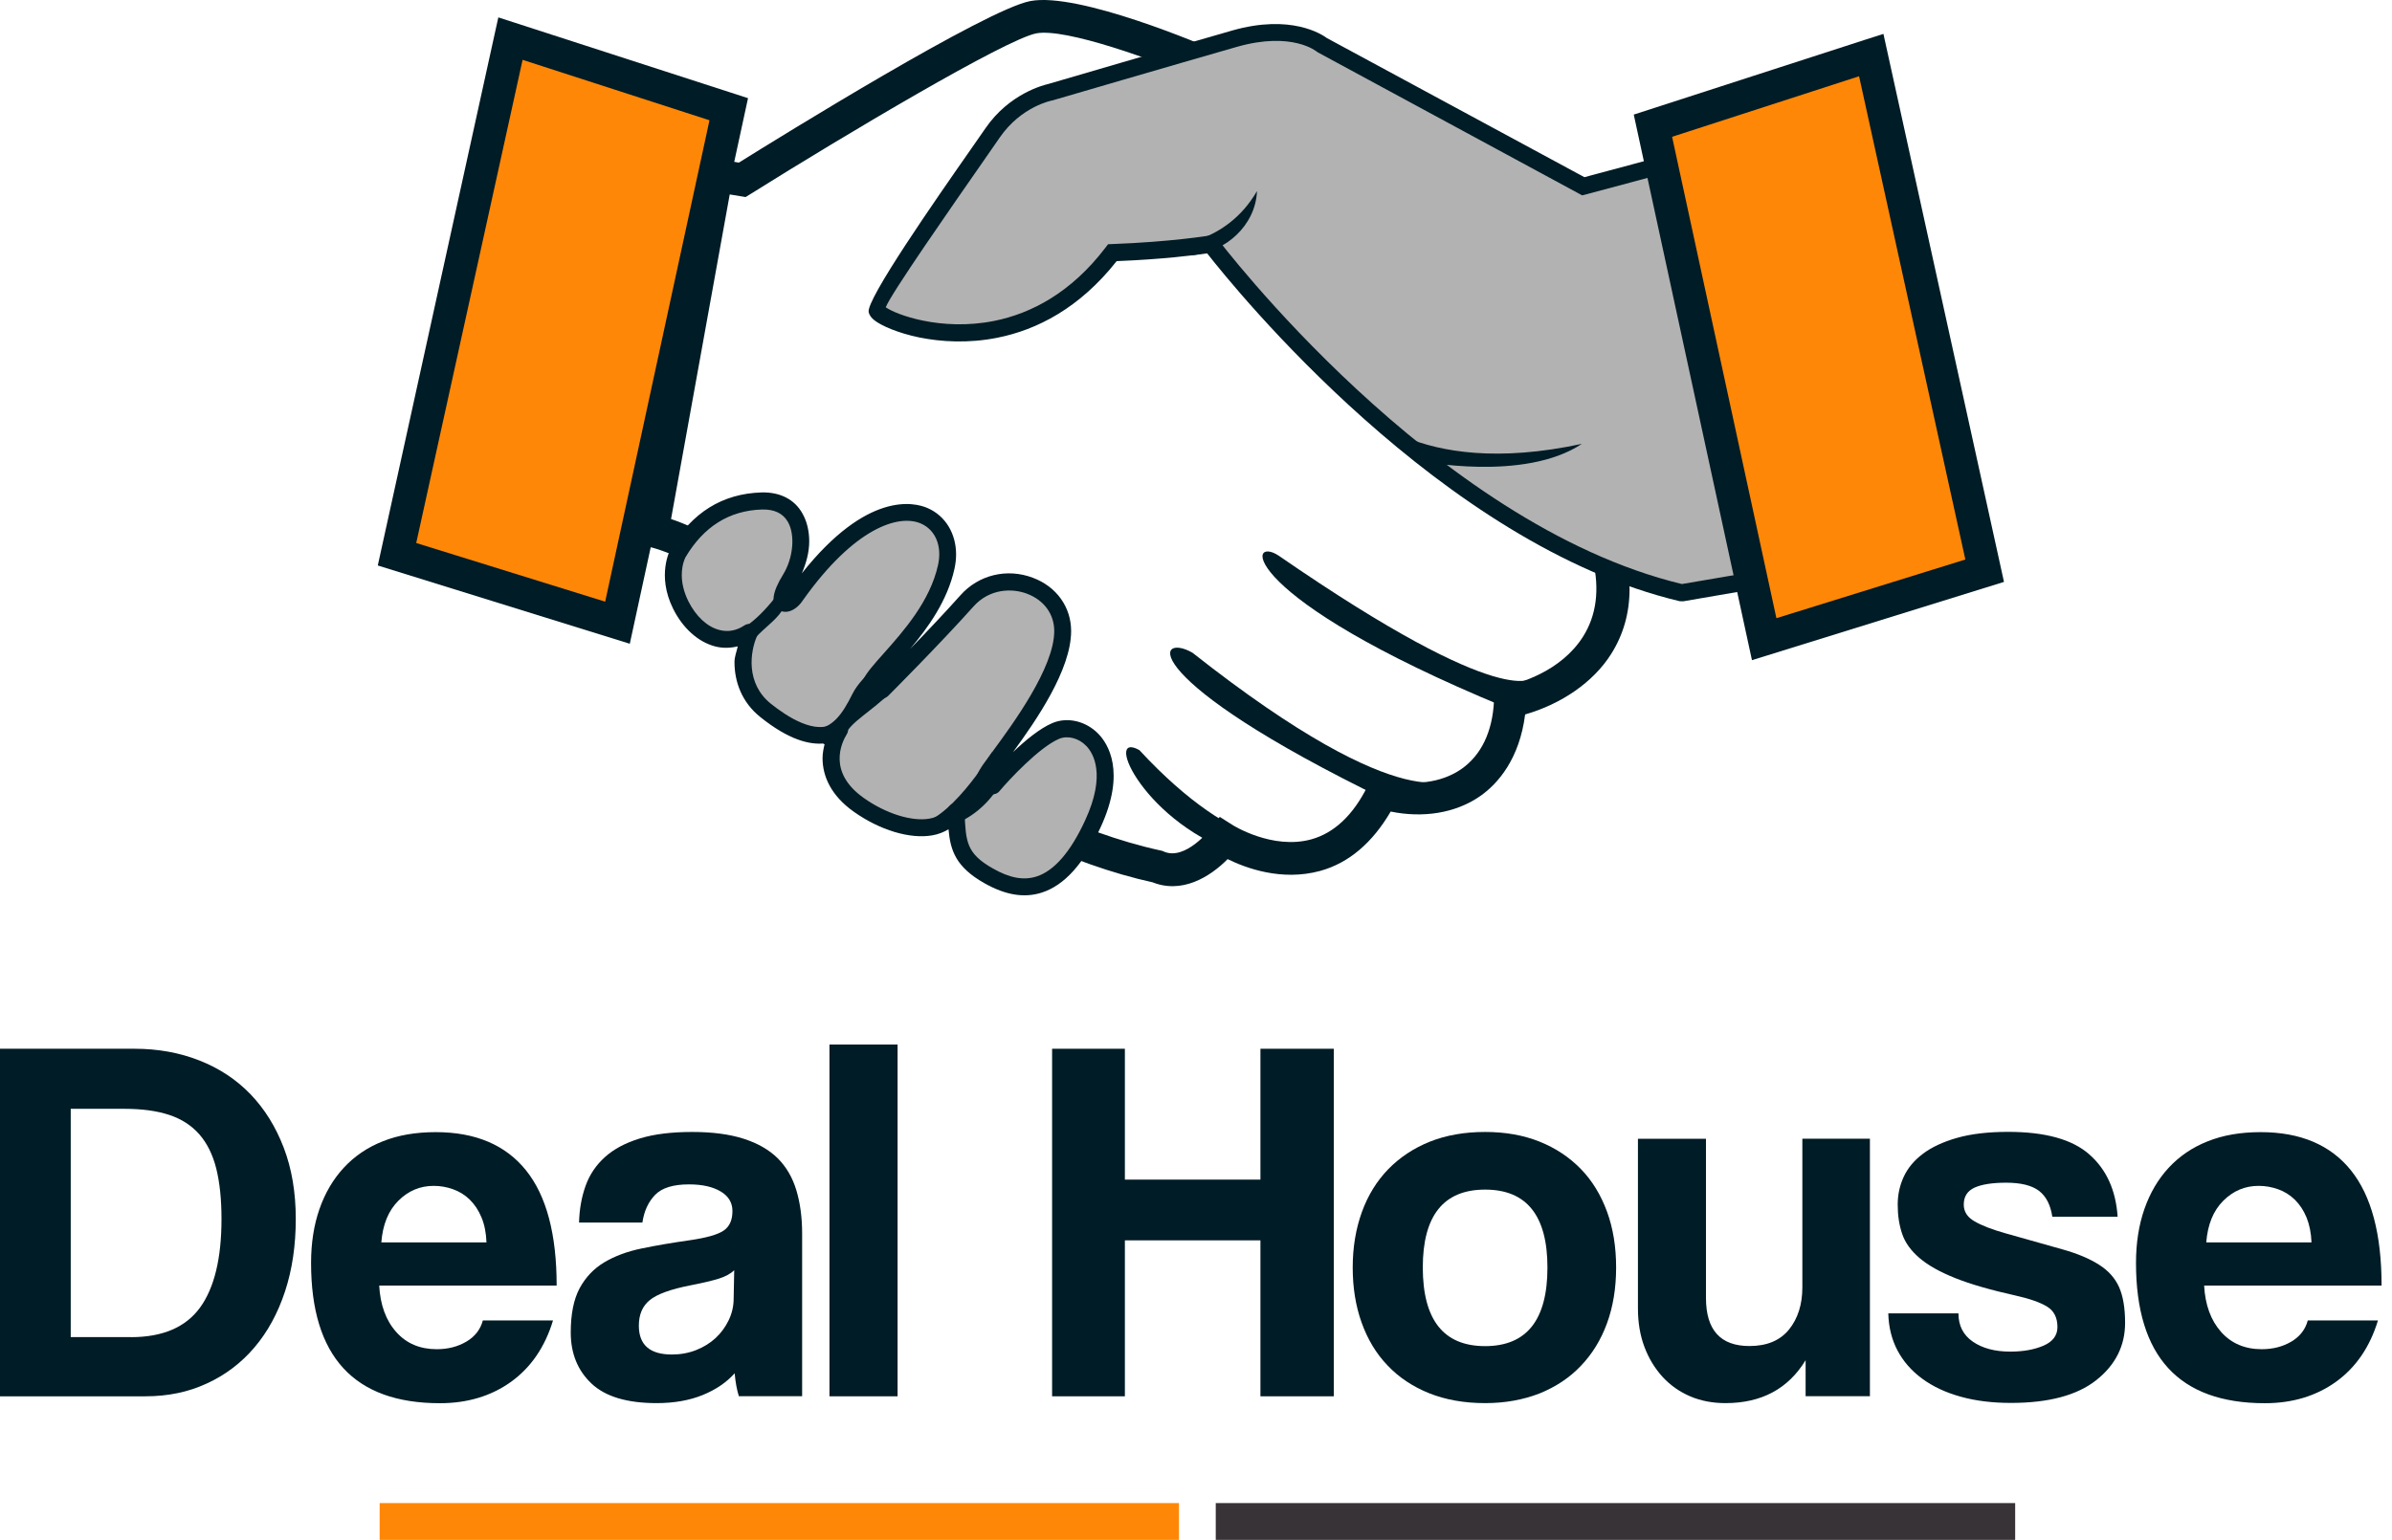
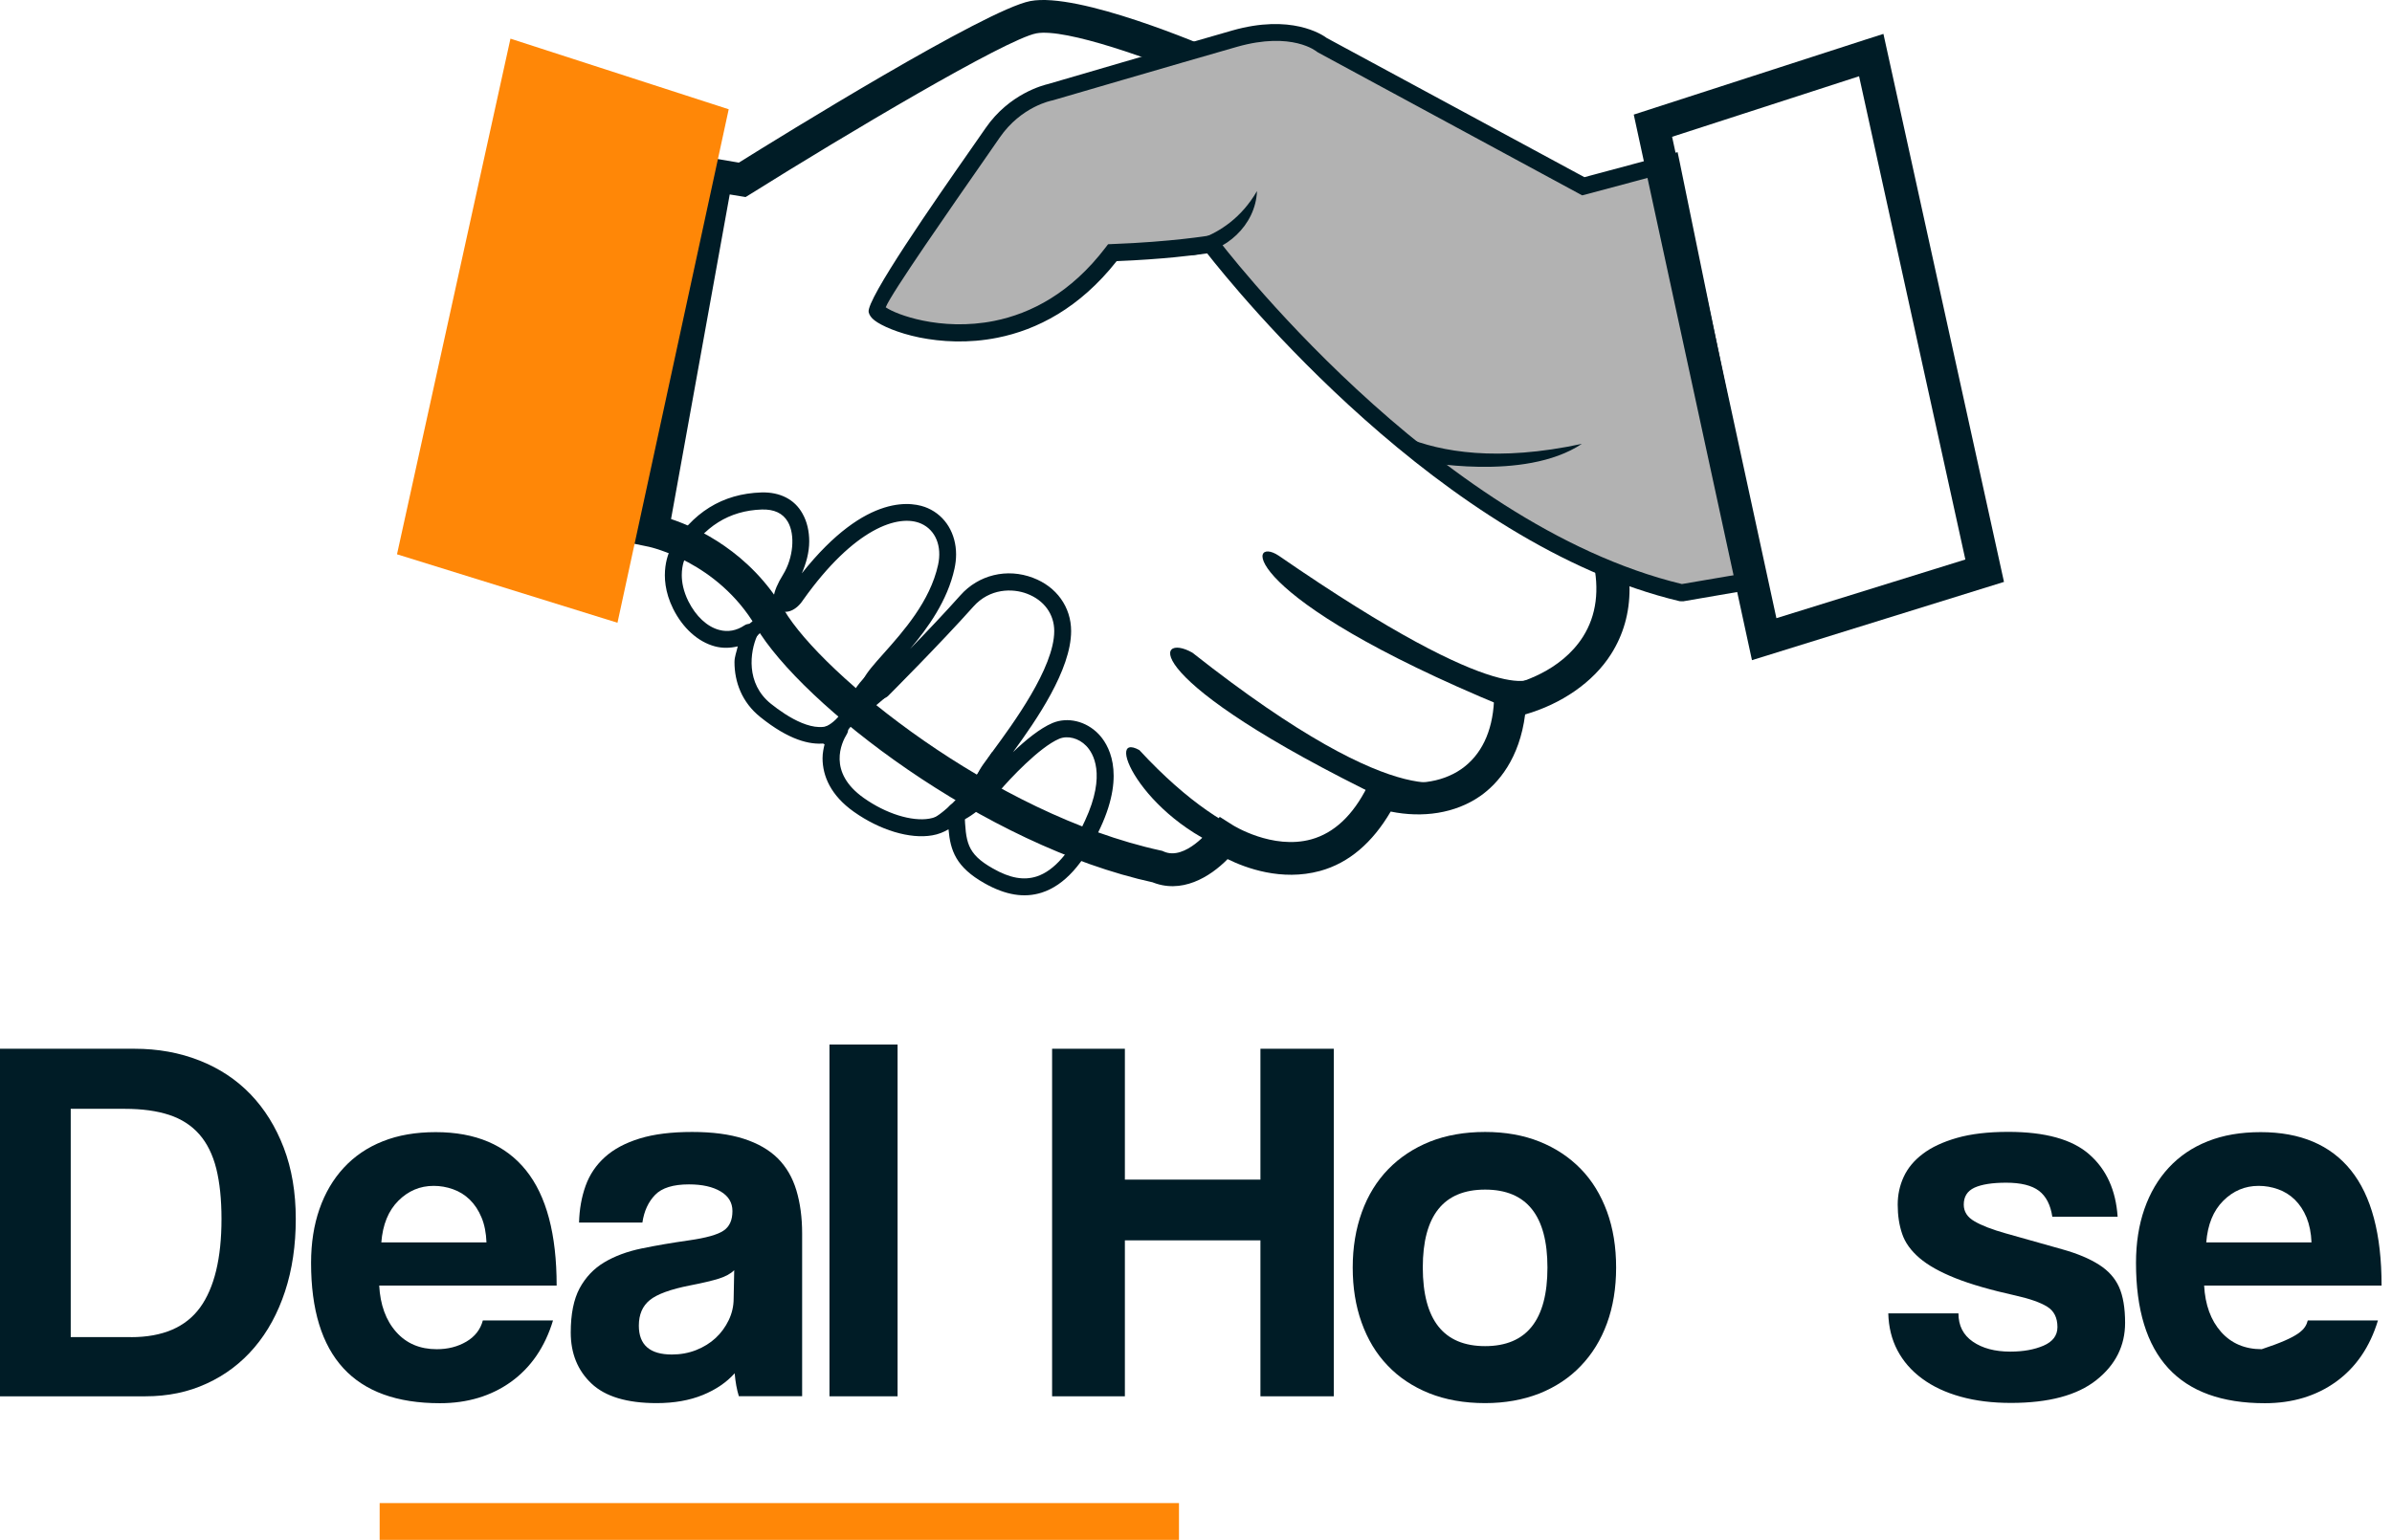
<svg xmlns="http://www.w3.org/2000/svg" width="132" height="85" viewBox="0 0 132 85" fill="none">
  <path d="M56.854 0.059C54.403 0.528 43.055 7.551 40.774 8.977C40.383 8.91 38.812 8.647 38.812 8.647L34.951 30.005L35.821 30.185C35.857 30.195 39.6 31.004 41.716 34.598C44.224 38.861 54.264 46.672 63.681 48.721L63.511 48.664C65.185 49.395 66.776 48.407 67.744 47.423C68.743 47.913 70.715 48.654 72.841 48.077C74.442 47.64 75.74 46.512 76.744 44.798C78.5 45.158 80.297 44.906 81.677 43.948C82.686 43.248 83.855 41.863 84.163 39.438C86.172 38.856 87.922 37.661 88.906 36.106C89.585 35.035 89.925 33.831 89.925 32.512C89.925 31.869 89.843 31.199 89.683 30.504C88.525 25.53 74.582 3.797 66.956 2.767L67.198 2.834C66.41 2.5 59.526 -0.451 56.854 0.059ZM41.438 10.697C46.633 7.443 55.505 2.165 57.189 1.841C58.795 1.537 63.728 3.308 66.462 4.497L66.575 4.549L66.698 4.564C73.16 5.44 86.758 25.989 87.902 30.916C88.283 32.548 88.097 33.969 87.361 35.138C86.135 37.079 83.834 37.708 83.159 37.857L82.48 38.006L82.444 38.701C82.361 40.401 81.733 41.698 80.631 42.46C79.529 43.222 77.964 43.413 76.543 42.959L75.802 42.723L75.457 43.418C74.664 45.004 73.624 45.982 72.362 46.332C70.22 46.924 68.037 45.554 68.017 45.539L67.311 45.091L66.802 45.755C66.786 45.776 65.411 47.526 64.227 47.007L64.145 46.97L64.057 46.95C54.825 44.937 45.351 37.213 43.271 33.676C41.376 30.458 38.467 29.13 37.031 28.651C37.288 27.235 39.991 12.267 40.269 10.733C40.522 10.774 41.145 10.877 41.145 10.877L41.438 10.697Z" fill="#001C26" />
  <path d="M92.216 8.982L87.371 10.28L72.965 2.484C72.965 2.484 71.43 1.187 68.125 2.129C64.819 3.076 57.966 5.079 57.966 5.079C57.966 5.079 56.076 5.435 54.779 7.324C53.481 9.214 48.281 16.535 48.399 17.128C48.518 17.72 56.076 20.907 61.39 13.941C64.696 13.822 66.822 13.467 66.822 13.467C66.822 13.467 78.87 29.413 92.803 32.718L96.938 32.008L92.216 8.982Z" fill="#B2B2B2" />
  <path d="M87.433 9.78L92.098 8.529L92.577 8.4L92.68 8.889L97.401 31.92L97.499 32.399L97.02 32.481L92.886 33.192L92.695 33.187C79.545 30.067 68.13 15.917 66.616 13.987C65.952 14.084 64.145 14.316 61.622 14.414C59.572 17.014 57.214 18.209 55.047 18.641C53.435 18.966 51.931 18.868 50.747 18.631C49.537 18.384 48.631 17.972 48.266 17.689C48.08 17.55 47.972 17.39 47.936 17.23C47.797 16.53 51.597 11.072 53.564 8.256C53.96 7.684 54.295 7.206 54.388 7.072C55.7 5.167 57.585 4.698 57.848 4.636C58.198 4.533 64.809 2.597 67.991 1.686C71.235 0.759 72.949 1.897 73.217 2.098L87.433 9.78ZM91.856 9.569L87.495 10.738L87.315 10.784L87.15 10.697L72.743 2.901L72.671 2.855C72.666 2.85 71.322 1.712 68.254 2.587C64.907 3.545 58.12 5.532 58.1 5.537L58.054 5.548C58.048 5.548 56.354 5.867 55.165 7.597C54.866 8.035 54.63 8.374 54.341 8.786C52.549 11.361 49.151 16.232 48.878 16.963C49.192 17.179 49.929 17.493 50.938 17.699C52.019 17.92 53.394 18.008 54.866 17.714C56.885 17.308 59.099 16.175 61.014 13.657L61.148 13.482L61.369 13.472C64.639 13.353 66.735 13.003 66.74 13.003L67.018 12.957L67.188 13.183C67.224 13.23 79.082 28.924 92.814 32.239L96.371 31.632L91.856 9.569Z" fill="#001C26" />
-   <path d="M103.261 3.04L91.217 6.938L97.355 35.282L109.522 31.503L103.261 3.04Z" fill="#FF8707" />
  <path d="M102.983 2.175L90.157 6.325L96.68 36.441L110.588 32.121L103.935 1.871L102.983 2.175ZM102.591 4.209C102.978 5.975 108.132 29.402 108.456 30.885C107.184 31.282 99.528 33.66 98.029 34.124C97.648 32.373 92.587 9.008 92.273 7.551C93.524 7.144 101.093 4.693 102.591 4.209Z" fill="#001C26" />
  <path d="M21.908 30.597L34.075 34.376L40.213 6.032L28.169 2.134L21.908 30.597Z" fill="#FF8707" />
-   <path d="M27.284 1.938L20.848 31.215L34.755 35.535L41.279 5.419L27.5 0.96L27.284 1.938ZM28.839 3.303C30.337 3.787 37.906 6.238 39.152 6.639C38.838 8.101 33.777 31.462 33.396 33.212C31.902 32.749 24.246 30.37 22.969 29.974C23.299 28.496 28.453 5.069 28.839 3.303Z" fill="#001C26" />
-   <path d="M37.417 30.525C37.417 30.525 36.737 31.735 37.566 33.398C38.395 35.061 39.981 35.813 41.34 34.907C40.81 36.117 40.738 38.001 42.246 39.211C43.755 40.421 45.269 41.024 46.324 40.267C45.568 41.477 45.568 43.14 47.38 44.422C49.192 45.709 51.684 46.312 52.745 44.798C52.822 46.461 52.822 47.367 54.557 48.35C56.293 49.334 58.409 49.56 60.298 45.483C62.188 41.405 59.696 39.742 58.26 40.344C56.823 40.946 54.784 43.366 54.784 43.366C54.784 43.366 53.801 43.67 54.635 42.46C55.464 41.25 58.641 37.399 58.641 34.83C58.641 32.26 55.165 31.127 53.353 33.166C51.54 35.205 48.667 38.073 48.667 38.073C48.667 38.073 47.534 38.753 48.065 37.697C48.595 36.642 51.54 34.371 52.22 31.277C52.9 28.182 48.899 25.84 43.91 32.863C43.456 33.542 42.622 33.542 43.606 31.956C44.589 30.371 44.512 27.575 42.02 27.652C39.533 27.734 38.174 29.243 37.417 30.525Z" fill="#B2B2B2" />
  <path d="M42.015 27.183C39.868 27.25 38.189 28.29 37.015 30.288C37.015 30.288 37.01 30.293 37.01 30.298C36.979 30.355 36.222 31.745 37.149 33.609C37.685 34.68 38.524 35.432 39.451 35.679C39.878 35.792 40.3 35.777 40.712 35.679C40.65 35.972 40.532 36.245 40.532 36.549C40.532 37.641 40.939 38.768 41.958 39.582C43.529 40.843 44.677 41.126 45.516 41.034C45.449 41.296 45.392 41.569 45.392 41.852C45.392 42.841 45.851 43.912 47.117 44.808C48.554 45.827 50.217 46.327 51.448 46.111C51.782 46.054 52.076 45.935 52.343 45.776C52.446 46.965 52.761 47.871 54.331 48.757C55.489 49.411 56.519 49.581 57.487 49.272C58.738 48.87 59.799 47.691 60.731 45.678C62.157 42.599 61.127 41.039 60.618 40.514C59.933 39.803 58.913 39.561 58.079 39.911C57.384 40.205 56.581 40.869 55.901 41.518C57.194 39.752 59.109 36.971 59.109 34.834C59.109 33.511 58.306 32.384 57.003 31.895C55.572 31.349 54.001 31.73 52.997 32.862C52.173 33.789 51.123 34.896 50.222 35.823C51.2 34.665 52.287 33.161 52.673 31.39C52.73 31.122 52.761 30.865 52.761 30.607C52.761 29.464 52.184 28.481 51.195 28.048C50.454 27.719 47.854 27.106 44.249 31.647C44.481 31.107 44.656 30.504 44.656 29.886C44.656 29.341 44.543 28.8 44.28 28.342C43.848 27.564 43.039 27.152 42.015 27.183ZM42.041 28.125C42.72 28.105 43.204 28.331 43.477 28.805C43.894 29.526 43.776 30.803 43.215 31.714C42.597 32.713 42.519 33.372 42.988 33.671C43.379 33.923 43.941 33.697 44.311 33.13C47.143 29.14 49.594 28.357 50.83 28.903C51.628 29.258 51.993 30.149 51.767 31.179C51.324 33.202 49.841 34.86 48.76 36.075C48.245 36.652 47.838 37.11 47.648 37.491C47.555 37.677 47.272 38.248 47.653 38.603C47.998 38.923 48.533 38.717 48.919 38.485C48.95 38.464 48.981 38.444 49.012 38.413C49.043 38.382 51.911 35.509 53.713 33.486C54.614 32.471 55.876 32.466 56.679 32.775C57.616 33.13 58.177 33.903 58.177 34.834C58.177 36.863 55.881 39.978 54.779 41.477L54.254 42.197C53.955 42.63 53.656 43.176 53.965 43.598C54.197 43.912 54.614 43.917 54.933 43.819C55.021 43.794 55.098 43.742 55.155 43.67C55.7 43.021 57.364 41.24 58.45 40.781C58.919 40.586 59.531 40.745 59.943 41.173C60.319 41.559 61.06 42.738 59.881 45.287C59.078 47.027 58.177 48.067 57.204 48.381C56.493 48.608 55.731 48.474 54.8 47.944C53.327 47.115 53.301 46.466 53.229 44.895L53.224 44.782C53.214 44.581 53.08 44.406 52.884 44.35C52.688 44.293 52.483 44.365 52.364 44.535C52.117 44.885 51.757 45.106 51.288 45.189C50.31 45.359 48.883 44.911 47.663 44.046C45.65 42.62 46.443 40.992 46.731 40.524C46.85 40.334 46.819 40.086 46.654 39.932C46.489 39.777 46.237 39.762 46.057 39.891C45.042 40.617 43.42 39.551 42.545 38.851C41.134 37.723 41.397 35.962 41.778 35.102C41.86 34.912 41.809 34.685 41.649 34.551C41.49 34.417 41.258 34.402 41.083 34.52C40.64 34.814 40.172 34.901 39.693 34.773C39.023 34.598 38.405 34.021 37.988 33.192C37.71 32.631 37.623 32.136 37.623 31.745C37.623 31.158 37.808 30.798 37.824 30.767C38.828 29.068 40.244 28.182 42.041 28.125ZM40.877 34.907C40.877 34.84 40.887 34.778 40.918 34.716C40.887 34.778 40.898 34.85 40.877 34.907Z" fill="#001C26" />
  <path d="M80.24 42.877C80.24 42.877 77.784 45.482 65.803 36.029C63.717 34.84 62.677 37.445 76.445 44.138L80.24 42.877Z" fill="#001C26" />
  <path d="M84.632 37.373C84.632 37.373 83.293 39.458 70.565 30.674C68.779 29.485 68.259 32.909 82.995 39.01L84.632 37.373Z" fill="#001C26" />
  <path d="M71.863 46.615C71.863 46.615 68.387 47.372 62.873 41.404C60.834 40.272 63.177 45.56 68.614 47.223L71.863 46.615Z" fill="#001C26" />
  <path d="M64.572 13.534C64.572 13.534 67.636 13.534 69.366 10.547C69.288 12.437 67.636 13.93 65.751 14.085L64.572 13.534Z" fill="#001C26" />
  <path d="M39.173 34.999C39.173 34.999 40.743 35.941 43.261 32.327C43.889 33.897 42.082 34.448 41.371 35.627L39.173 34.999Z" fill="#001C26" />
  <path d="M49.239 36.101C49.239 36.101 47.586 37.203 47.04 38.305C46.489 39.407 45.938 40.272 44.759 40.272C45.073 41.059 46.33 41.528 46.33 41.528C46.33 41.528 46.252 40.663 47.272 39.798C48.296 38.933 49.239 38.382 49.79 37.28L49.239 36.101Z" fill="#001C26" />
  <path d="M54.743 41.523C54.743 41.523 52.307 45.611 50.341 45.534C52.23 46.245 54.506 44.906 55.453 42.784L54.743 41.523Z" fill="#001C26" />
  <path d="M74.793 22.261C74.793 22.261 77.975 26.509 87.294 24.501C84.107 26.622 78.33 25.443 78.33 25.443L74.793 22.261Z" fill="#001C26" />
-   <path d="M111.205 82.971H67.09V85H111.205V82.971Z" fill="#383336" />
  <path fill-rule="evenodd" clip-rule="evenodd" d="M20.951 85H65.061V84.995V84.99V84.98V84.964V84.949V84.933V84.913V84.892V84.866V84.841V84.815V84.784V84.753V84.717V84.686V84.65V84.609V84.573V84.531V84.49V84.449V84.403V84.362V84.315V84.269V84.223V84.176V84.13V84.084V84.037V83.986V83.939V83.893V83.847V83.8V83.749V83.703V83.661V83.615V83.569V83.528V83.486V83.445V83.404V83.363V83.327V83.291V83.255V83.224V83.188V83.162V83.131V83.105V83.08V83.059V83.038V83.023V83.007V82.997V82.987V82.977V82.971H20.951V85Z" fill="#FF8707" />
  <path d="M0 77.076V57.891H7.425C8.712 57.891 9.912 58.107 11.008 58.54C12.105 58.972 13.047 59.595 13.825 60.404C14.602 61.212 15.215 62.196 15.658 63.354C16.101 64.513 16.322 65.82 16.322 67.283C16.322 68.745 16.126 70.079 15.73 71.283C15.333 72.488 14.772 73.518 14.041 74.378C13.31 75.238 12.434 75.902 11.41 76.37C10.39 76.844 9.263 77.076 8.027 77.076H0ZM7.224 73.811C8.974 73.811 10.246 73.266 11.039 72.179C11.827 71.093 12.223 69.461 12.223 67.283C12.223 66.207 12.126 65.28 11.935 64.507C11.739 63.735 11.431 63.107 10.998 62.613C10.566 62.123 10.009 61.763 9.335 61.542C8.66 61.32 7.842 61.207 6.879 61.207H3.903V73.806H7.224V73.811Z" fill="#001C26" />
  <path d="M20.925 70.949C20.982 72.03 21.296 72.885 21.862 73.523C22.428 74.162 23.175 74.476 24.102 74.476C24.72 74.476 25.26 74.337 25.734 74.059C26.208 73.781 26.512 73.389 26.645 72.89H30.517C30.075 74.352 29.302 75.48 28.206 76.273C27.109 77.061 25.796 77.457 24.277 77.457C19.54 77.457 17.166 74.877 17.166 69.713C17.166 68.616 17.321 67.623 17.63 66.737C17.939 65.851 18.387 65.089 18.974 64.456C19.561 63.823 20.276 63.334 21.126 62.999C21.975 62.659 22.948 62.494 24.045 62.494C26.239 62.494 27.902 63.2 29.029 64.605C30.157 66.011 30.718 68.132 30.718 70.964H20.925M26.846 68.58C26.826 68.06 26.738 67.602 26.573 67.206C26.409 66.809 26.192 66.485 25.925 66.222C25.657 65.96 25.348 65.769 24.998 65.645C24.653 65.522 24.297 65.46 23.932 65.46C23.18 65.46 22.531 65.733 21.98 66.284C21.43 66.835 21.121 67.597 21.043 68.58H26.846Z" fill="#001C26" />
  <path d="M40.774 77.076C40.661 76.71 40.583 76.288 40.542 75.804C40.099 76.303 39.513 76.705 38.781 77.004C38.05 77.302 37.201 77.452 36.238 77.452C34.6 77.452 33.401 77.091 32.639 76.37C31.877 75.65 31.496 74.707 31.496 73.554C31.496 72.534 31.66 71.721 31.985 71.113C32.314 70.506 32.767 70.027 33.344 69.682C33.921 69.337 34.611 69.08 35.409 68.915C36.207 68.75 37.082 68.601 38.024 68.467C38.967 68.333 39.605 68.153 39.929 67.931C40.259 67.71 40.419 67.35 40.419 66.85C40.419 66.387 40.202 66.026 39.77 65.769C39.337 65.511 38.756 65.378 38.019 65.378C37.154 65.378 36.531 65.568 36.155 65.954C35.779 66.34 35.543 66.85 35.45 67.484H31.954C31.974 66.752 32.093 66.078 32.314 65.46C32.536 64.842 32.891 64.312 33.385 63.869C33.874 63.426 34.518 63.086 35.306 62.844C36.094 62.602 37.056 62.484 38.194 62.484C39.312 62.484 40.259 62.608 41.042 62.86C41.824 63.112 42.447 63.472 42.921 63.941C43.395 64.415 43.734 65.002 43.946 65.702C44.157 66.407 44.265 67.2 44.265 68.086V77.071H40.774M40.517 70.115C40.321 70.31 40.043 70.46 39.677 70.578C39.312 70.691 38.781 70.82 38.086 70.954C37.005 71.165 36.264 71.438 35.862 71.762C35.455 72.092 35.254 72.56 35.254 73.178C35.254 74.239 35.862 74.769 37.077 74.769C37.556 74.769 38.004 74.687 38.421 74.522C38.833 74.357 39.193 74.136 39.492 73.858C39.791 73.58 40.032 73.25 40.213 72.874C40.393 72.499 40.486 72.102 40.486 71.675L40.517 70.115Z" fill="#001C26" />
  <path d="M49.532 57.659H45.773V77.076H49.532V57.659Z" fill="#001C26" />
  <path d="M69.556 77.076V68.467H62.075V77.076H58.059V57.891H62.075V65.115H69.556V57.891H73.603V77.076H69.556Z" fill="#001C26" />
  <path d="M81.955 77.452C80.796 77.452 79.766 77.266 78.865 76.906C77.959 76.54 77.192 76.031 76.569 75.371C75.941 74.718 75.467 73.925 75.138 73.003C74.808 72.081 74.648 71.067 74.648 69.97C74.648 68.853 74.818 67.834 75.153 66.907C75.488 65.98 75.977 65.192 76.61 64.538C77.249 63.884 78.011 63.38 78.906 63.019C79.802 62.664 80.817 62.484 81.955 62.484C83.072 62.484 84.076 62.664 84.962 63.019C85.847 63.375 86.604 63.879 87.232 64.523C87.86 65.166 88.339 65.954 88.679 66.876C89.019 67.803 89.184 68.832 89.184 69.97C89.184 71.108 89.014 72.133 88.679 73.049C88.344 73.966 87.86 74.749 87.232 75.402C86.609 76.056 85.847 76.561 84.951 76.921C84.05 77.272 83.051 77.452 81.955 77.452ZM81.955 74.306C84.246 74.306 85.394 72.859 85.394 69.97C85.394 67.102 84.246 65.666 81.955 65.666C79.663 65.666 78.515 67.102 78.515 69.97C78.52 72.859 79.663 74.306 81.955 74.306Z" fill="#001C26" />
-   <path d="M99.641 77.076V75.083C98.678 76.664 97.206 77.452 95.218 77.452C94.508 77.452 93.854 77.328 93.267 77.076C92.68 76.824 92.175 76.468 91.748 76.005C91.326 75.542 90.991 74.996 90.749 74.357C90.507 73.719 90.388 73.008 90.388 72.221V62.86H94.142V71.644C94.142 73.415 94.94 74.301 96.541 74.301C97.504 74.301 98.23 73.997 98.725 73.389C99.214 72.782 99.461 72.004 99.461 71.062V62.855H103.189V77.071H99.641" fill="#001C26" />
  <path d="M113.255 67.164C113.157 66.51 112.91 66.031 112.518 65.733C112.122 65.434 111.519 65.285 110.711 65.285C109.939 65.285 109.357 65.378 108.96 65.558C108.564 65.743 108.368 66.052 108.368 66.495C108.368 66.881 108.564 67.19 108.96 67.416C109.357 67.648 109.928 67.87 110.68 68.081C111.916 68.426 112.951 68.724 113.8 68.961C114.65 69.198 115.324 69.486 115.839 69.816C116.354 70.145 116.715 70.552 116.936 71.041C117.157 71.536 117.271 72.195 117.271 73.019C117.271 74.29 116.74 75.346 115.68 76.185C114.619 77.024 113.049 77.441 110.969 77.441C109.949 77.441 109.022 77.328 108.193 77.096C107.364 76.865 106.659 76.535 106.067 76.097C105.48 75.665 105.027 75.145 104.707 74.537C104.388 73.93 104.223 73.25 104.203 72.499H108.075C108.075 73.173 108.337 73.693 108.868 74.059C109.398 74.424 110.088 74.609 110.932 74.609C111.648 74.609 112.256 74.501 112.771 74.28C113.28 74.059 113.538 73.719 113.538 73.255C113.538 72.735 113.347 72.359 112.971 72.128C112.596 71.896 112.024 71.695 111.252 71.52C109.867 71.211 108.749 70.892 107.9 70.552C107.05 70.212 106.391 69.842 105.923 69.44C105.449 69.033 105.13 68.591 104.97 68.112C104.805 67.633 104.723 67.092 104.723 66.495C104.723 65.954 104.831 65.445 105.052 64.966C105.274 64.482 105.624 64.059 106.108 63.694C106.587 63.328 107.215 63.035 107.987 62.813C108.76 62.592 109.702 62.479 110.819 62.479C112.858 62.479 114.356 62.891 115.299 63.725C116.241 64.554 116.761 65.697 116.859 67.164H113.255Z" fill="#001C26" />
-   <path d="M121.632 70.949C121.688 72.03 122.003 72.885 122.569 73.523C123.135 74.157 123.882 74.476 124.809 74.476C125.427 74.476 125.967 74.337 126.441 74.059C126.915 73.781 127.218 73.389 127.352 72.89H131.224C130.781 74.352 130.009 75.48 128.912 76.273C127.816 77.061 126.503 77.457 124.984 77.457C120.247 77.457 117.873 74.877 117.873 69.713C117.873 68.616 118.028 67.623 118.337 66.737C118.646 65.851 119.093 65.089 119.68 64.456C120.267 63.823 120.983 63.334 121.833 62.999C122.682 62.659 123.655 62.494 124.752 62.494C126.945 62.494 128.609 63.2 129.736 64.605C130.864 66.011 131.425 68.132 131.425 70.964H121.632M127.558 68.58C127.538 68.06 127.445 67.602 127.285 67.206C127.121 66.809 126.904 66.485 126.637 66.222C126.369 65.96 126.06 65.769 125.71 65.645C125.365 65.522 125.01 65.46 124.639 65.46C123.887 65.46 123.238 65.733 122.687 66.284C122.136 66.835 121.828 67.597 121.75 68.58H127.558Z" fill="#001C26" />
+   <path d="M121.632 70.949C121.688 72.03 122.003 72.885 122.569 73.523C123.135 74.157 123.882 74.476 124.809 74.476C126.915 73.781 127.218 73.389 127.352 72.89H131.224C130.781 74.352 130.009 75.48 128.912 76.273C127.816 77.061 126.503 77.457 124.984 77.457C120.247 77.457 117.873 74.877 117.873 69.713C117.873 68.616 118.028 67.623 118.337 66.737C118.646 65.851 119.093 65.089 119.68 64.456C120.267 63.823 120.983 63.334 121.833 62.999C122.682 62.659 123.655 62.494 124.752 62.494C126.945 62.494 128.609 63.2 129.736 64.605C130.864 66.011 131.425 68.132 131.425 70.964H121.632M127.558 68.58C127.538 68.06 127.445 67.602 127.285 67.206C127.121 66.809 126.904 66.485 126.637 66.222C126.369 65.96 126.06 65.769 125.71 65.645C125.365 65.522 125.01 65.46 124.639 65.46C123.887 65.46 123.238 65.733 122.687 66.284C122.136 66.835 121.828 67.597 121.75 68.58H127.558Z" fill="#001C26" />
</svg>